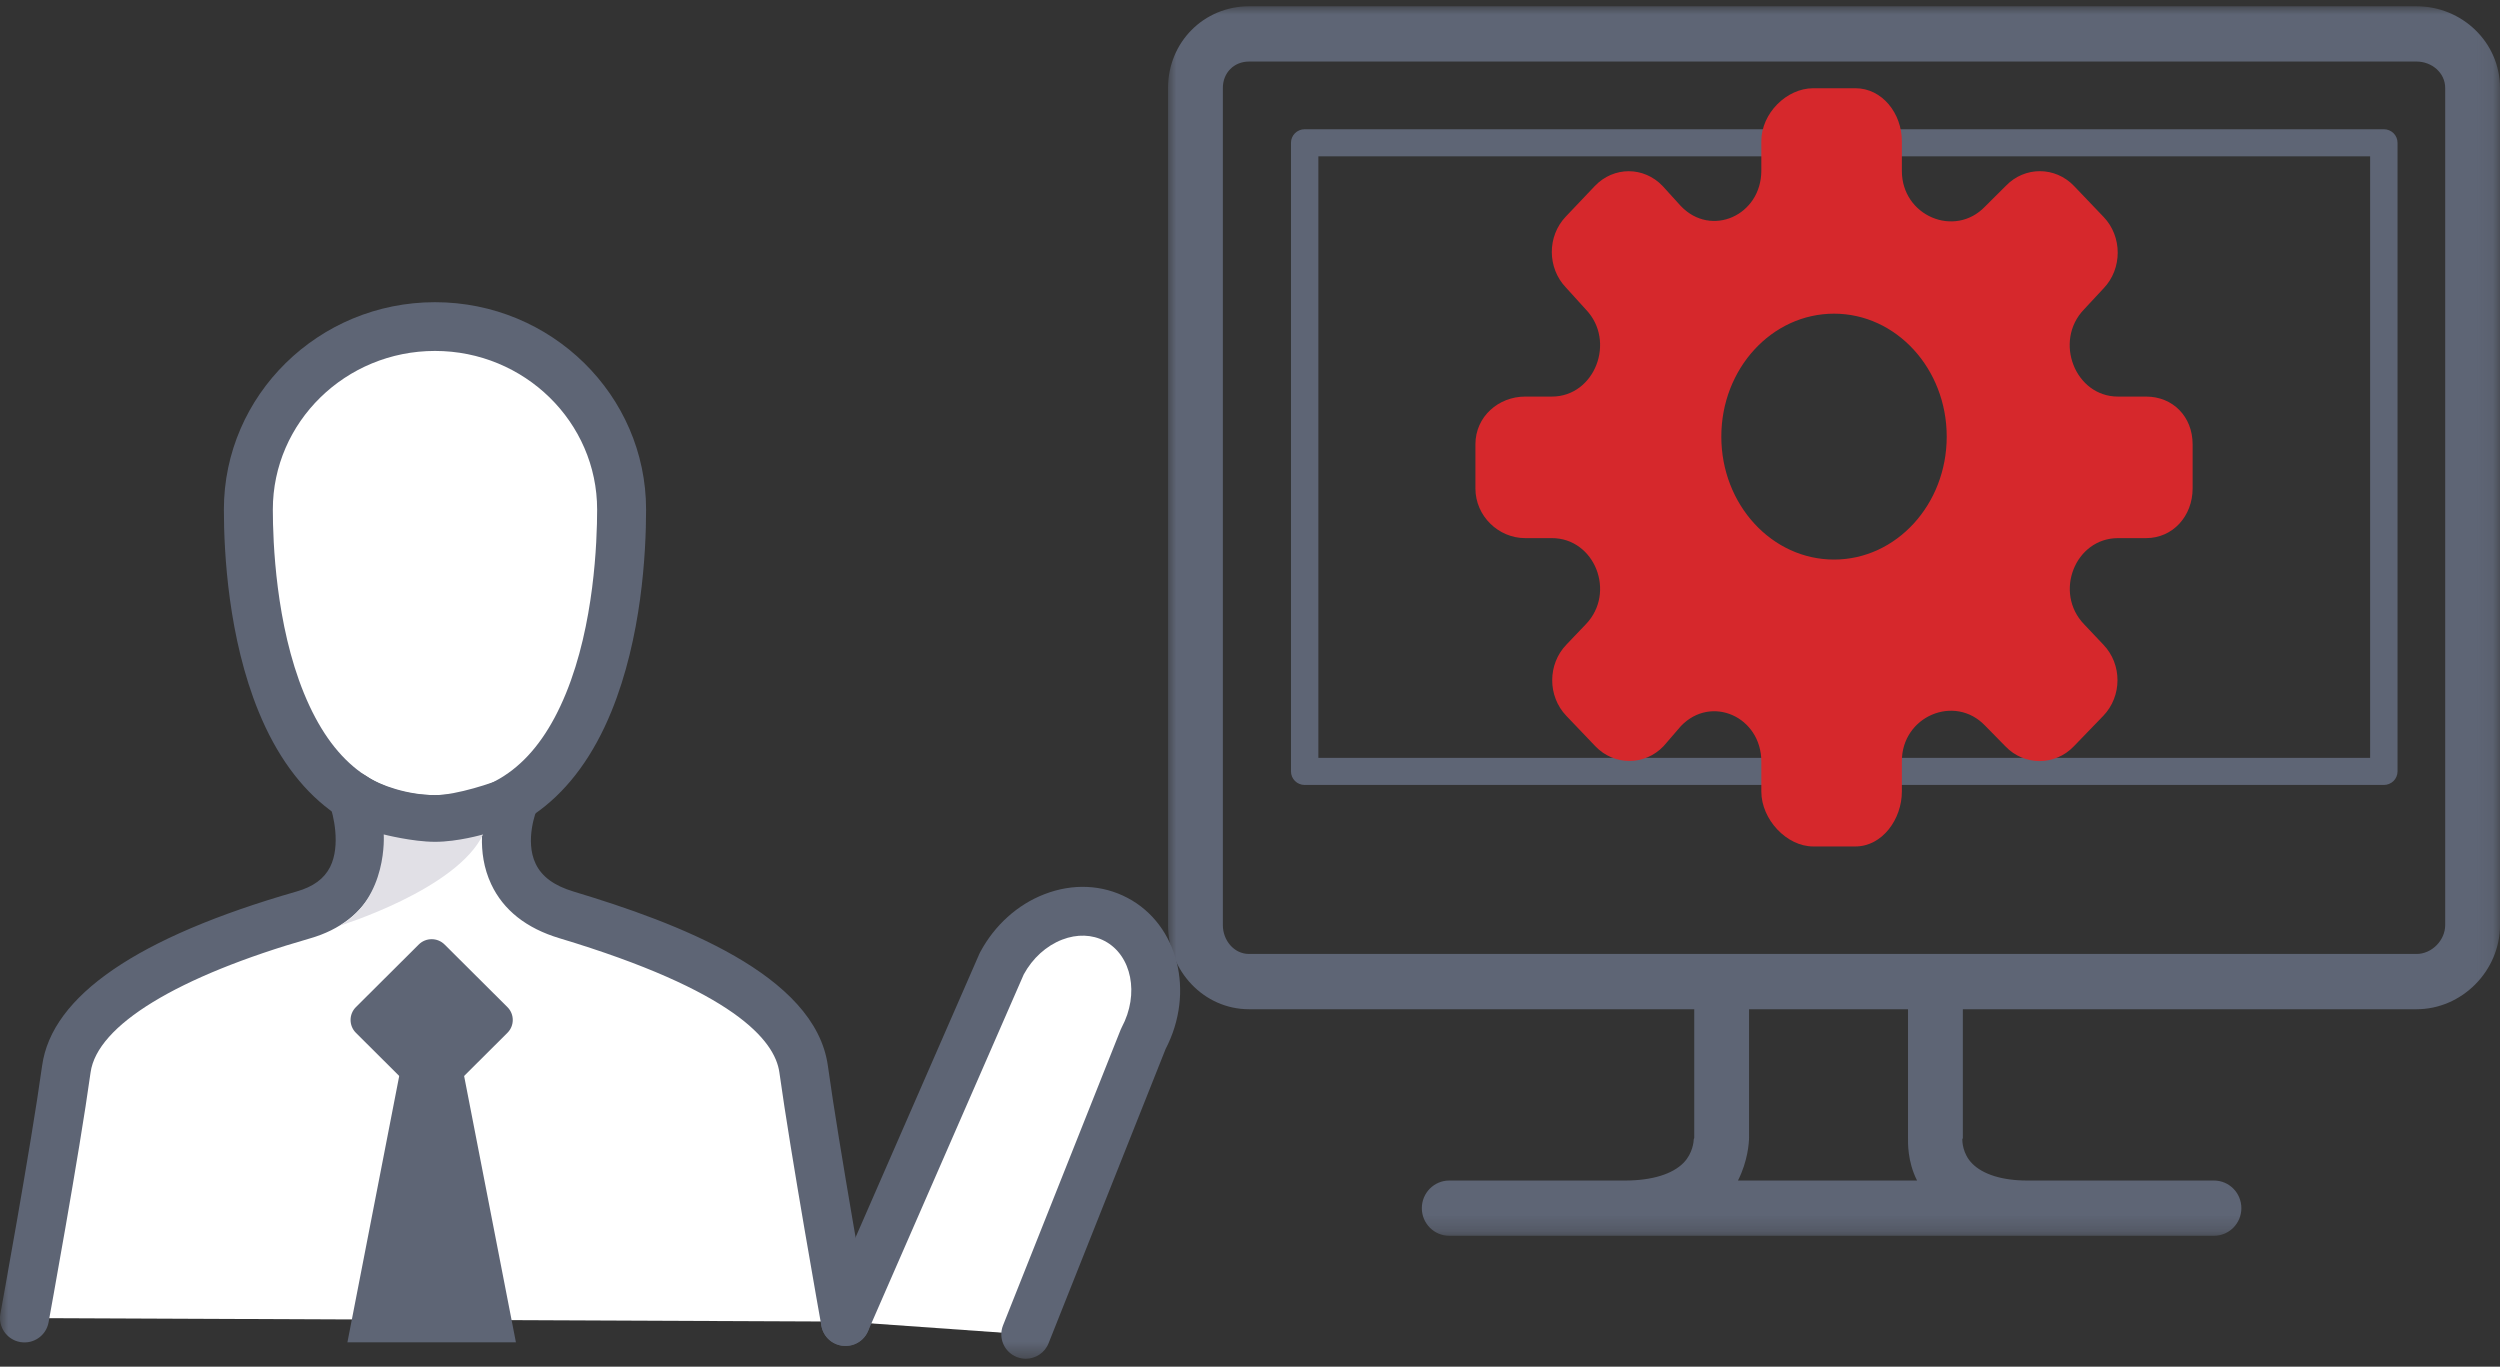
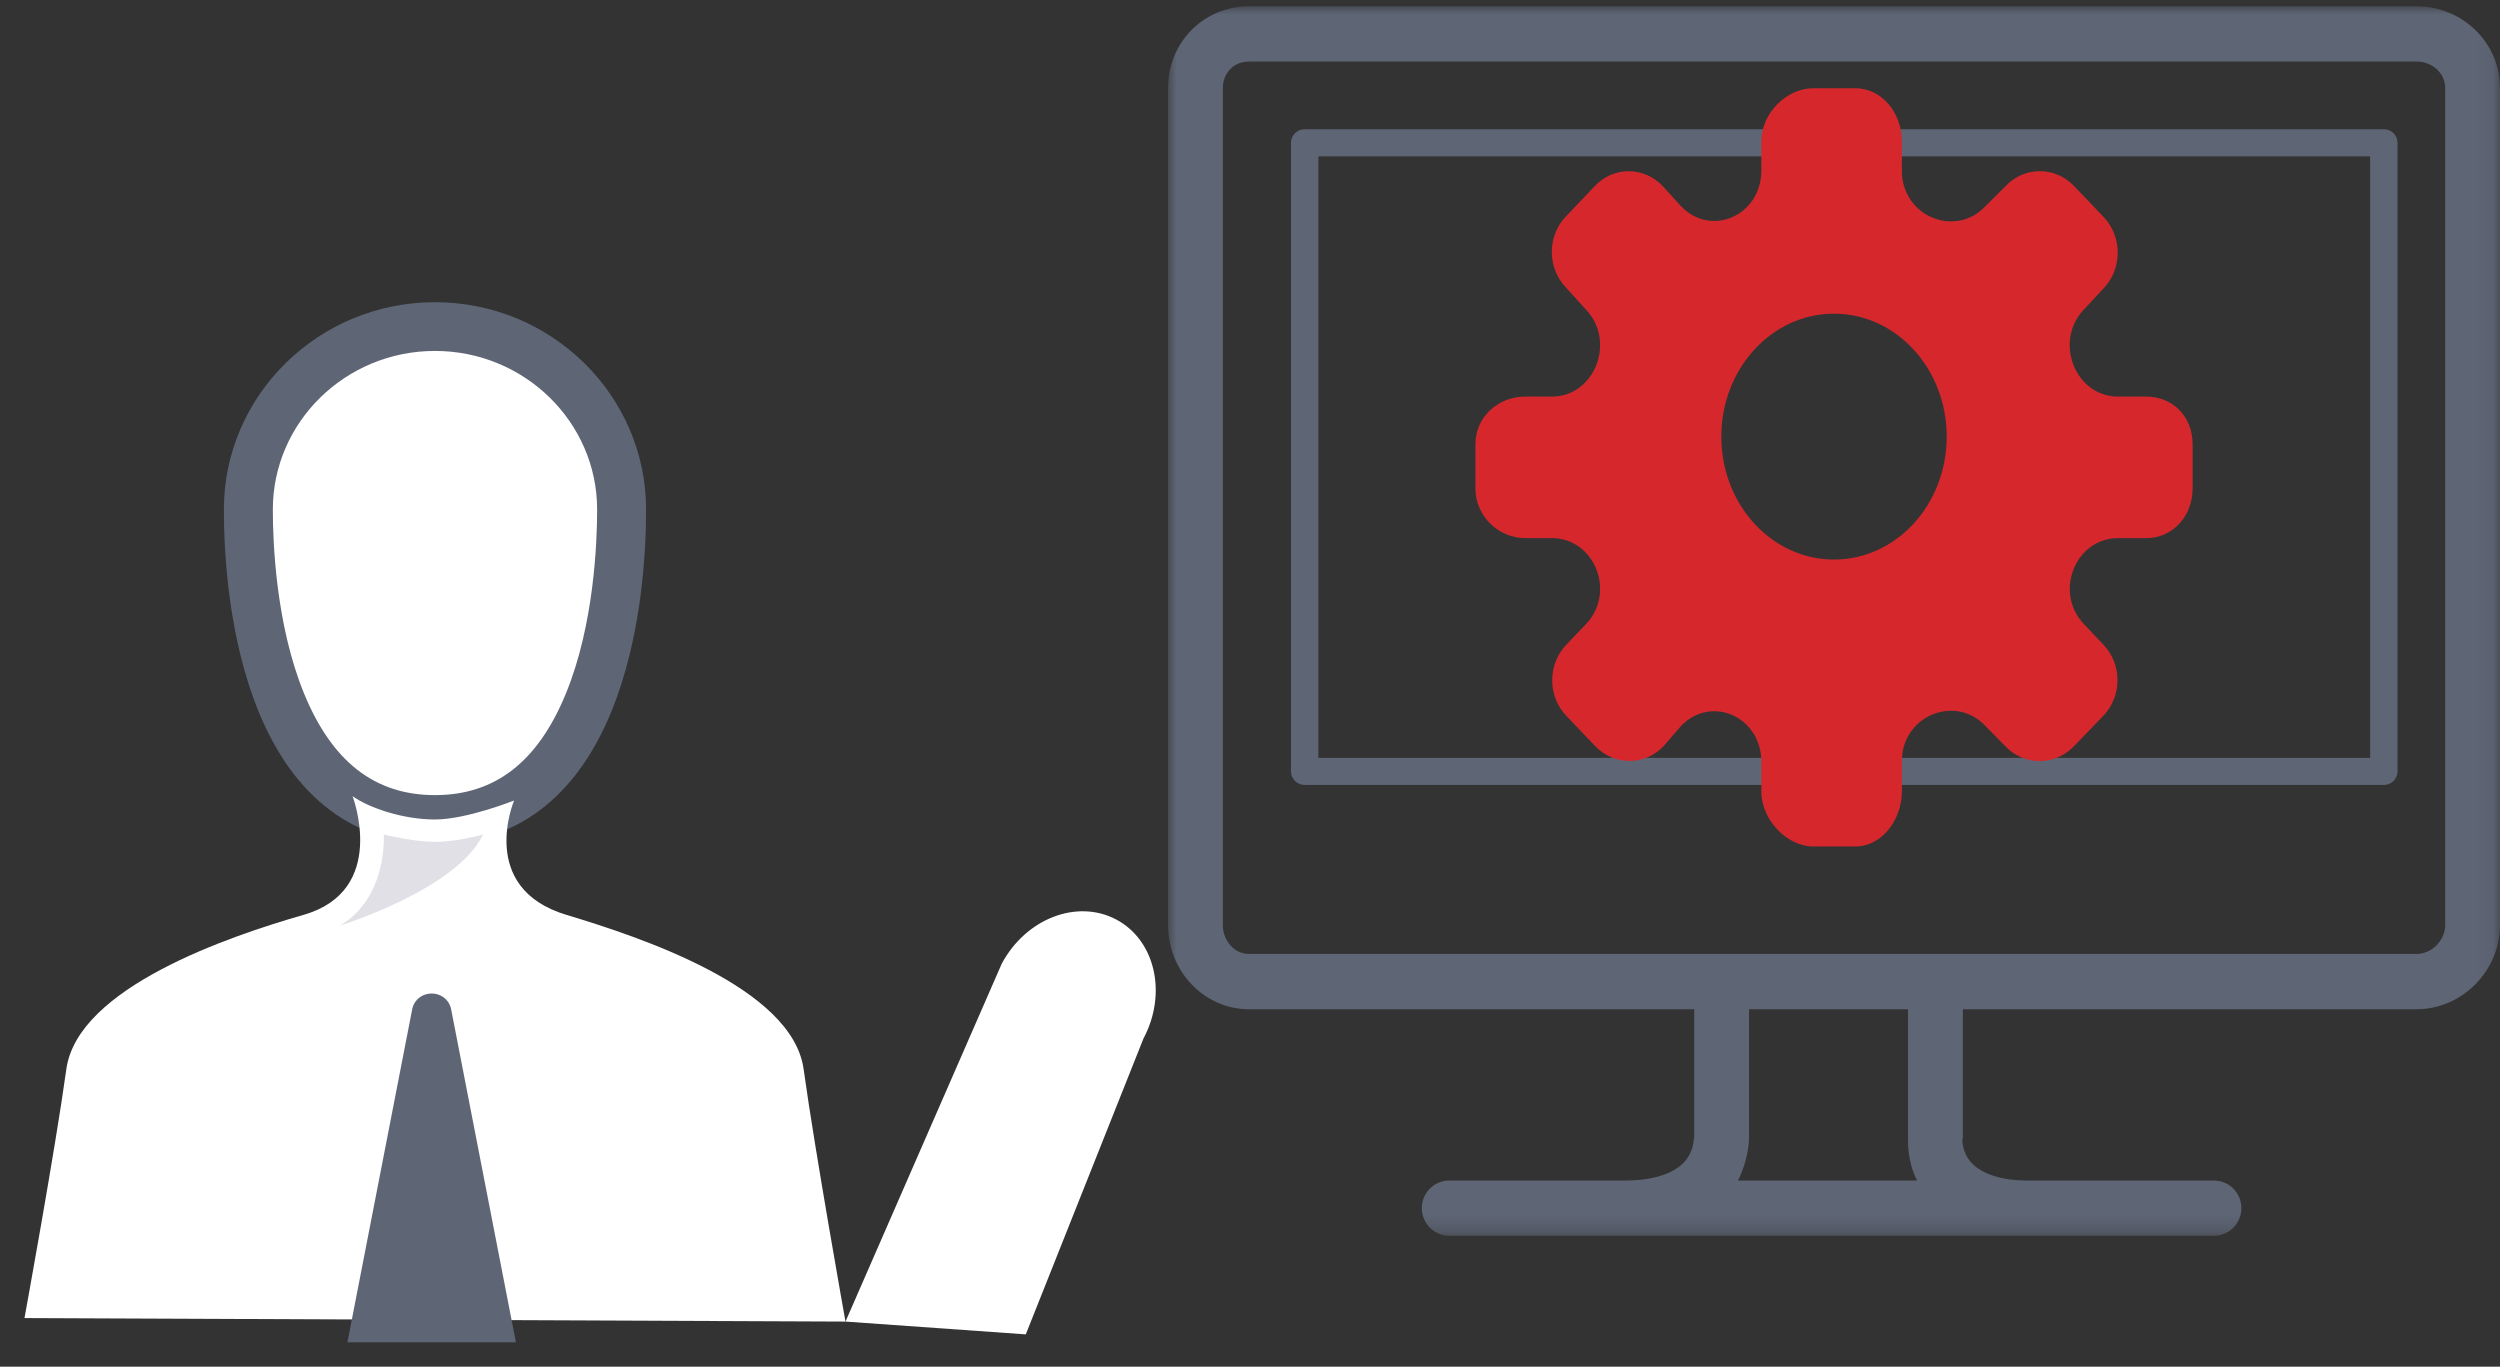
<svg xmlns="http://www.w3.org/2000/svg" xmlns:xlink="http://www.w3.org/1999/xlink" width="150px" height="82px" viewBox="0 0 150 82" version="1.1">
  <rect x="0" y="0" width="150" height="82" fill="#333333" stroke="none" />
  <title>features_icon04</title>
  <desc>Created with Sketch.</desc>
  <defs>
    <polygon id="path-1" points="3.58144922e-05 0.118 92.093 0.118 92.093 88.525 3.58144922e-05 88.525" />
    <polygon id="path-3" points="0 0 79.918 0 79.918 73.77 0 73.77" />
  </defs>
  <g id="top" stroke="none" stroke-width="1" fill="none" fill-rule="evenodd">
    <g id="02_特長" transform="translate(-160, -2182)">
      <g id="Group-2-Copy-2" transform="translate(160, 2155)">
        <g id="features_icon04" transform="translate(0, 20)">
          <polygon id="Fill-1" points="8.607 66.393 87.295 66.393 87.295 4.918 8.607 4.918" />
          <g id="Group-19">
            <mask id="mask-2" fill="white">
              <use xlink:href="#path-1" />
            </mask>
            <g id="Clip-3" />
            <path d="M61.547,87.062 L68.603,69.323 C70.048,66.615 69.318,63.412 66.971,62.169 C64.624,60.927 61.549,62.115 60.104,64.823 L50.729,86.295" id="Fill-8" fill="#FFFFFF" mask="url(#mask-2)" />
-             <path d="M61.546,88.525 C61.366,88.525 61.183,88.491 61.006,88.421 C60.252,88.124 59.883,87.274 60.182,86.523 L67.238,68.785 C67.258,68.734 67.281,68.685 67.306,68.637 C68.37,66.645 67.91,64.323 66.282,63.461 C65.529,63.063 64.623,63.033 63.73,63.378 C62.777,63.747 61.96,64.486 61.426,65.463 L52.076,86.878 C51.752,87.619 50.887,87.959 50.144,87.636 C49.4,87.314 49.06,86.453 49.383,85.712 L58.757,64.24 C58.772,64.205 58.789,64.171 58.807,64.137 C59.672,62.517 61.043,61.279 62.668,60.651 C64.369,59.994 66.142,60.074 67.66,60.878 C70.695,62.485 71.708,66.533 69.939,69.934 L62.912,87.601 C62.684,88.175 62.131,88.525 61.546,88.525" id="Fill-9" fill="#5E6575" mask="url(#mask-2)" />
            <path d="M14.901,37.574 C14.901,43.638 16.436,56.169 26.099,56.169 C35.762,56.169 37.297,43.638 37.297,37.574 C37.297,31.51 32.283,26.594 26.099,26.594 C19.915,26.594 14.901,31.51 14.901,37.574" id="Fill-10" fill="#FFFFFF" mask="url(#mask-2)" />
            <path d="M26.099,28.056 C20.734,28.056 16.37,32.326 16.37,37.574 C16.37,39.515 16.551,44.475 18.237,48.594 C19.919,52.707 22.491,54.707 26.099,54.707 C29.707,54.707 32.279,52.707 33.961,48.594 C35.647,44.475 35.828,39.515 35.828,37.574 C35.828,32.326 31.464,28.056 26.099,28.056 M26.099,57.631 C21.299,57.631 17.64,54.888 15.517,49.697 C13.704,45.265 13.433,40.199 13.433,37.574 C13.433,30.713 19.115,25.132 26.099,25.132 C33.083,25.132 38.765,30.713 38.765,37.574 C38.765,40.199 38.494,45.265 36.681,49.697 C34.558,54.888 30.899,57.631 26.099,57.631" id="Fill-11" fill="#5E6575" mask="url(#mask-2)" />
            <path d="M50.729,86.295 C50.729,86.295 48.894,76.046 48.217,71.147 C47.54,66.248 38.414,63.224 33.988,61.893 C28.615,60.278 30.847,55.03 30.847,55.03 C30.847,55.03 27.989,56.169 26.099,56.169 C24.209,56.169 22.177,55.494 21.154,54.772 C21.154,54.772 23.325,60.426 18.209,61.893 C13.772,63.166 4.658,66.248 3.981,71.147 C3.304,76.046 1.469,86.084 1.469,86.084" id="Fill-12" fill="#FFFFFF" mask="url(#mask-2)" />
-             <path d="M50.728,87.758 C50.03,87.758 49.411,87.26 49.284,86.552 C49.265,86.449 47.436,76.217 46.763,71.346 C46.494,69.402 43.986,66.427 33.564,63.293 C31.581,62.697 30.205,61.608 29.474,60.056 C29.015,59.079 28.89,58.077 28.919,57.195 C28.01,57.433 26.988,57.631 26.099,57.631 C25.127,57.631 24.071,57.473 23.083,57.199 C23.104,58.177 22.957,59.279 22.437,60.318 C21.716,61.758 20.395,62.788 18.616,63.299 C10.63,65.59 5.825,68.523 5.435,71.346 C4.762,76.22 2.932,86.245 2.913,86.346 C2.768,87.14 2.004,87.666 1.206,87.522 C0.408,87.378 -0.121,86.616 0.024,85.822 C0.042,85.722 1.861,75.759 2.526,70.947 C3.106,66.748 8.246,63.229 17.803,60.488 C18.799,60.202 19.455,59.72 19.809,59.013 C20.456,57.72 19.995,55.848 19.783,55.295 C19.552,54.693 19.743,54.012 20.255,53.617 C20.766,53.222 21.476,53.207 22.004,53.579 C22.788,54.133 24.535,54.707 26.099,54.707 C27.41,54.707 29.578,53.96 30.302,53.672 C30.853,53.454 31.481,53.585 31.896,54.007 C32.31,54.428 32.43,55.057 32.199,55.6 C32.195,55.611 31.465,57.416 32.14,58.827 C32.508,59.599 33.252,60.144 34.413,60.493 C40.6,62.354 48.914,65.461 49.672,70.947 C50.337,75.762 52.157,85.936 52.175,86.039 C52.317,86.834 51.785,87.593 50.987,87.735 C50.9,87.75 50.813,87.758 50.728,87.758" id="Fill-13" fill="#5E6575" mask="url(#mask-2)" />
            <path d="M28.984,57.066 C28.984,57.066 27.474,57.509 26.107,57.509 C24.74,57.509 23.023,57.066 23.023,57.066 C23.023,57.066 23.29,60.846 20.385,62.541 C20.385,62.541 27.41,60.375 28.984,57.066" id="Fill-14" fill="#E1E0E6" mask="url(#mask-2)" />
-             <path d="M26.675,72.725 L30.445,68.97 C30.873,68.543 30.873,67.852 30.445,67.426 L26.675,63.671 C26.247,63.245 25.553,63.245 25.125,63.671 L21.355,67.426 C20.927,67.852 20.927,68.543 21.355,68.97 L25.125,72.725 C25.553,73.151 26.247,73.151 26.675,72.725" id="Fill-15" fill="#5E6575" mask="url(#mask-2)" />
            <path d="M30.955,87.539 L27.057,67.499 C26.745,66.314 25.055,66.314 24.743,67.499 L20.845,87.539 L30.955,87.539 Z" id="Fill-16" fill="#5E6575" mask="url(#mask-2)" />
          </g>
          <g id="Group-11" transform="translate(70.082, 7.377)">
            <mask id="mask-4" fill="white">
              <use xlink:href="#path-3" />
            </mask>
            <g id="Clip-2" />
            <path d="M9.02,45.096 L72.127,45.096 L72.127,9.003 L9.02,9.003 L9.02,45.096 Z M8.199,7.377 C7.745,7.377 7.377,7.741 7.377,8.19 L7.377,45.908 C7.377,46.357 7.745,46.721 8.199,46.721 L72.949,46.721 C73.403,46.721 73.77,46.357 73.77,45.908 L73.77,8.19 C73.77,7.741 73.403,7.377 72.949,7.377 L8.199,7.377 Z" id="Fill-1" fill="#5E6575" mask="url(#mask-4)" />
            <path d="M76.629,55.131 C76.629,56.045 75.824,56.861 74.911,56.861 L4.86,56.861 C3.959,56.861 3.289,56.045 3.289,55.131 L3.289,4.901 C3.289,3.987 3.959,3.316 4.86,3.316 L74.911,3.316 C75.824,3.316 76.629,3.987 76.629,4.901 L76.629,55.131 Z M34.196,70.455 C34.786,69.295 34.861,68.177 34.861,67.866 L34.861,60.177 L44.399,60.177 L44.399,67.872 C44.399,68.164 44.354,69.295 44.942,70.455 L34.196,70.455 Z M74.911,0 L4.86,0 C2.146,0 0,2.159 0,4.901 L0,55.131 C0,57.874 2.146,60.177 4.86,60.177 L31.573,60.177 L31.573,67.896 C31.573,67.948 31.539,67.942 31.543,67.982 C31.541,68.103 31.489,68.82 30.932,69.391 C30.276,70.063 29.051,70.455 27.418,70.455 L16.873,70.455 C15.965,70.455 15.228,71.197 15.228,72.113 C15.228,73.028 15.965,73.77 16.873,73.77 L62.756,73.77 C63.664,73.77 64.4,73.028 64.4,72.113 C64.4,71.197 63.664,70.455 62.756,70.455 L51.559,70.455 C50.027,70.455 48.881,70.077 48.246,69.432 C47.667,68.842 47.658,68.103 47.656,67.982 C47.658,67.95 47.688,67.94 47.688,67.896 L47.688,60.177 L74.911,60.177 C77.638,60.177 79.918,57.874 79.918,55.131 L79.918,4.901 C79.918,2.159 77.638,0 74.911,0 L74.911,0 Z" id="Fill-3" fill="#5E6575" mask="url(#mask-4)" />
          </g>
          <path d="M116.803,33.197 C116.803,37.271 113.776,40.574 110.041,40.574 C106.306,40.574 103.279,37.271 103.279,33.197 C103.279,29.122 106.306,25.82 110.041,25.82 C113.776,25.82 116.803,29.122 116.803,33.197 M105.68,15.468 L105.68,17.236 C105.68,19.925 102.671,21.269 100.852,19.365 L99.757,18.16 C98.628,16.978 96.82,16.978 95.691,18.159 L93.949,19.994 C92.822,21.173 92.831,23.081 93.96,24.257 L95.151,25.57 C96.975,27.469 95.689,30.795 93.113,30.795 L91.512,30.795 C89.915,30.795 88.525,31.992 88.525,33.657 L88.525,36.306 C88.525,37.971 89.915,39.287 91.512,39.287 L93.111,39.287 C95.688,39.287 96.976,42.554 95.153,44.453 L93.981,45.68 C92.852,46.856 92.849,48.768 93.976,49.947 L95.717,51.771 C96.847,52.954 98.684,52.954 99.813,51.771 L100.851,50.568 C102.67,48.662 105.68,50.007 105.68,52.696 L105.68,54.495 C105.68,56.161 107.194,57.787 108.791,57.787 L111.33,57.787 C112.926,57.787 114.112,56.161 114.112,54.495 L114.112,52.665 C114.112,49.98 117.277,48.635 119.099,50.532 L120.327,51.783 C121.455,52.958 123.294,52.959 124.423,51.786 L126.197,49.95 C127.33,48.773 127.335,46.859 126.203,45.681 L125.041,44.452 C123.218,42.553 124.509,39.287 127.085,39.287 L128.769,39.287 C130.365,39.287 131.557,37.971 131.557,36.306 L131.557,33.657 C131.557,31.992 130.365,30.795 128.769,30.795 L127.078,30.795 C124.502,30.795 123.213,27.471 125.034,25.572 L126.217,24.3 C127.346,23.122 127.345,21.192 126.215,20.015 L124.437,18.154 C123.308,16.979 121.48,16.975 120.352,18.15 L119.099,19.397 C117.277,21.294 114.112,19.946 114.112,17.261 L114.112,15.468 C114.112,13.802 112.926,12.295 111.33,12.295 L108.791,12.295 C107.194,12.295 105.68,13.802 105.68,15.468" id="Fill-17" fill="#D6282C" />
        </g>
      </g>
    </g>
  </g>
</svg>